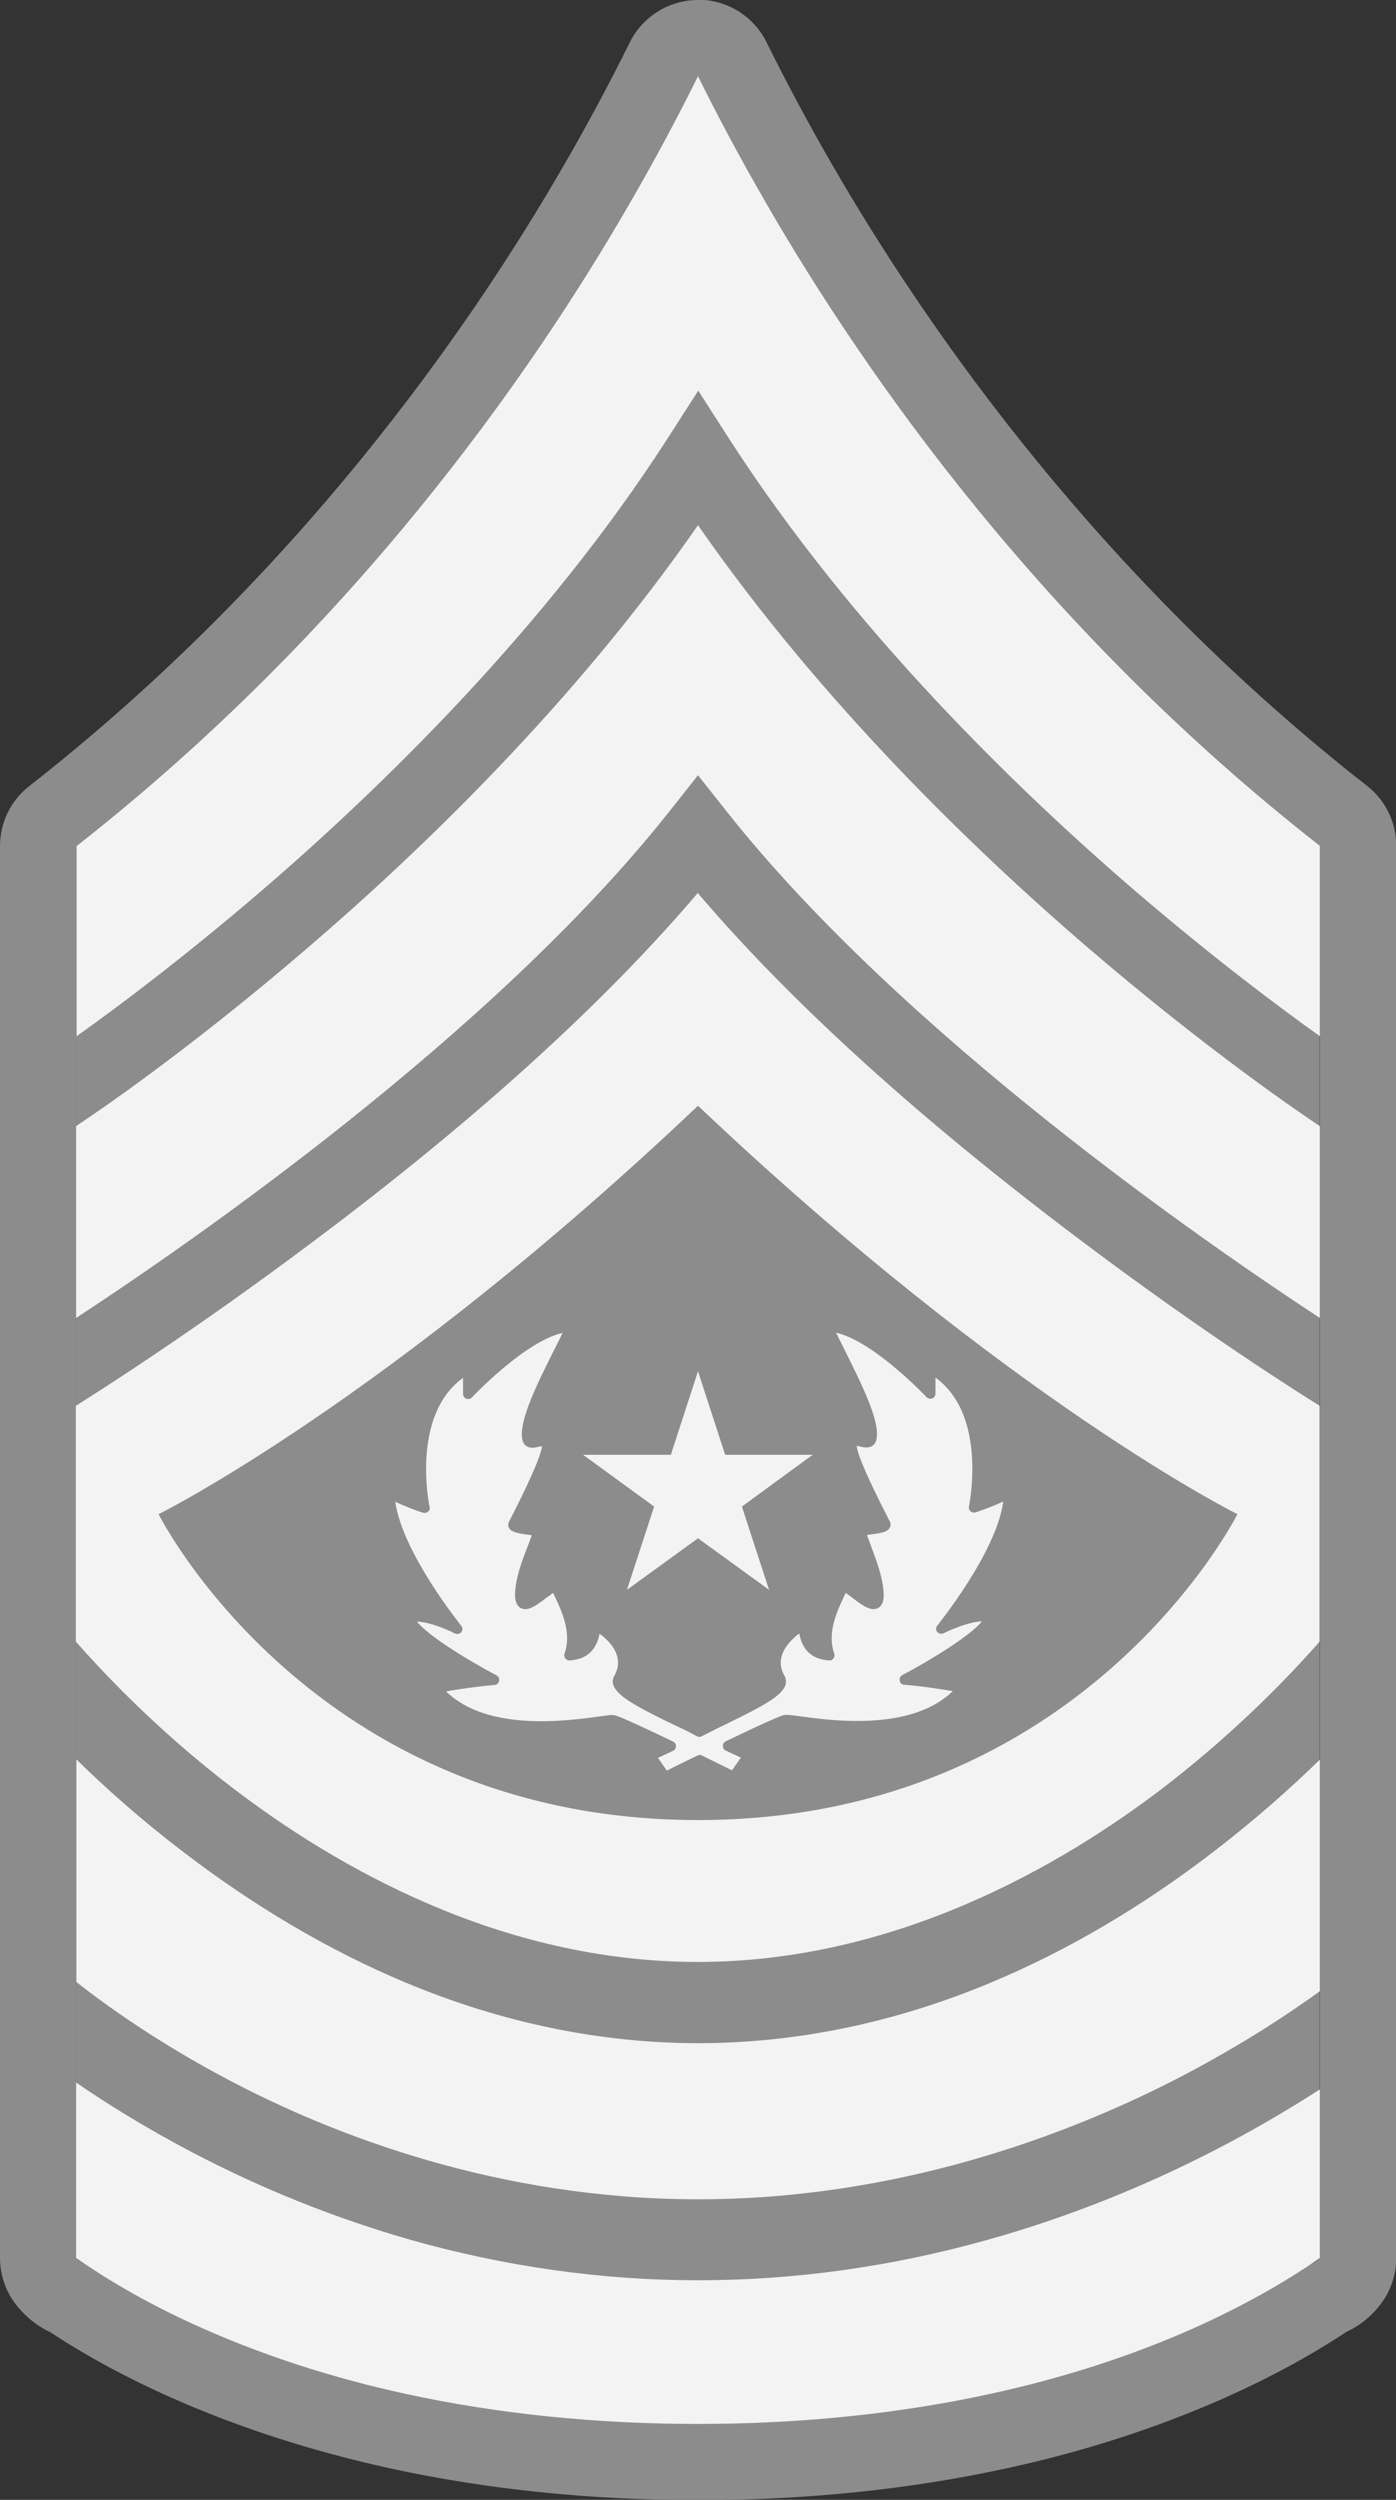
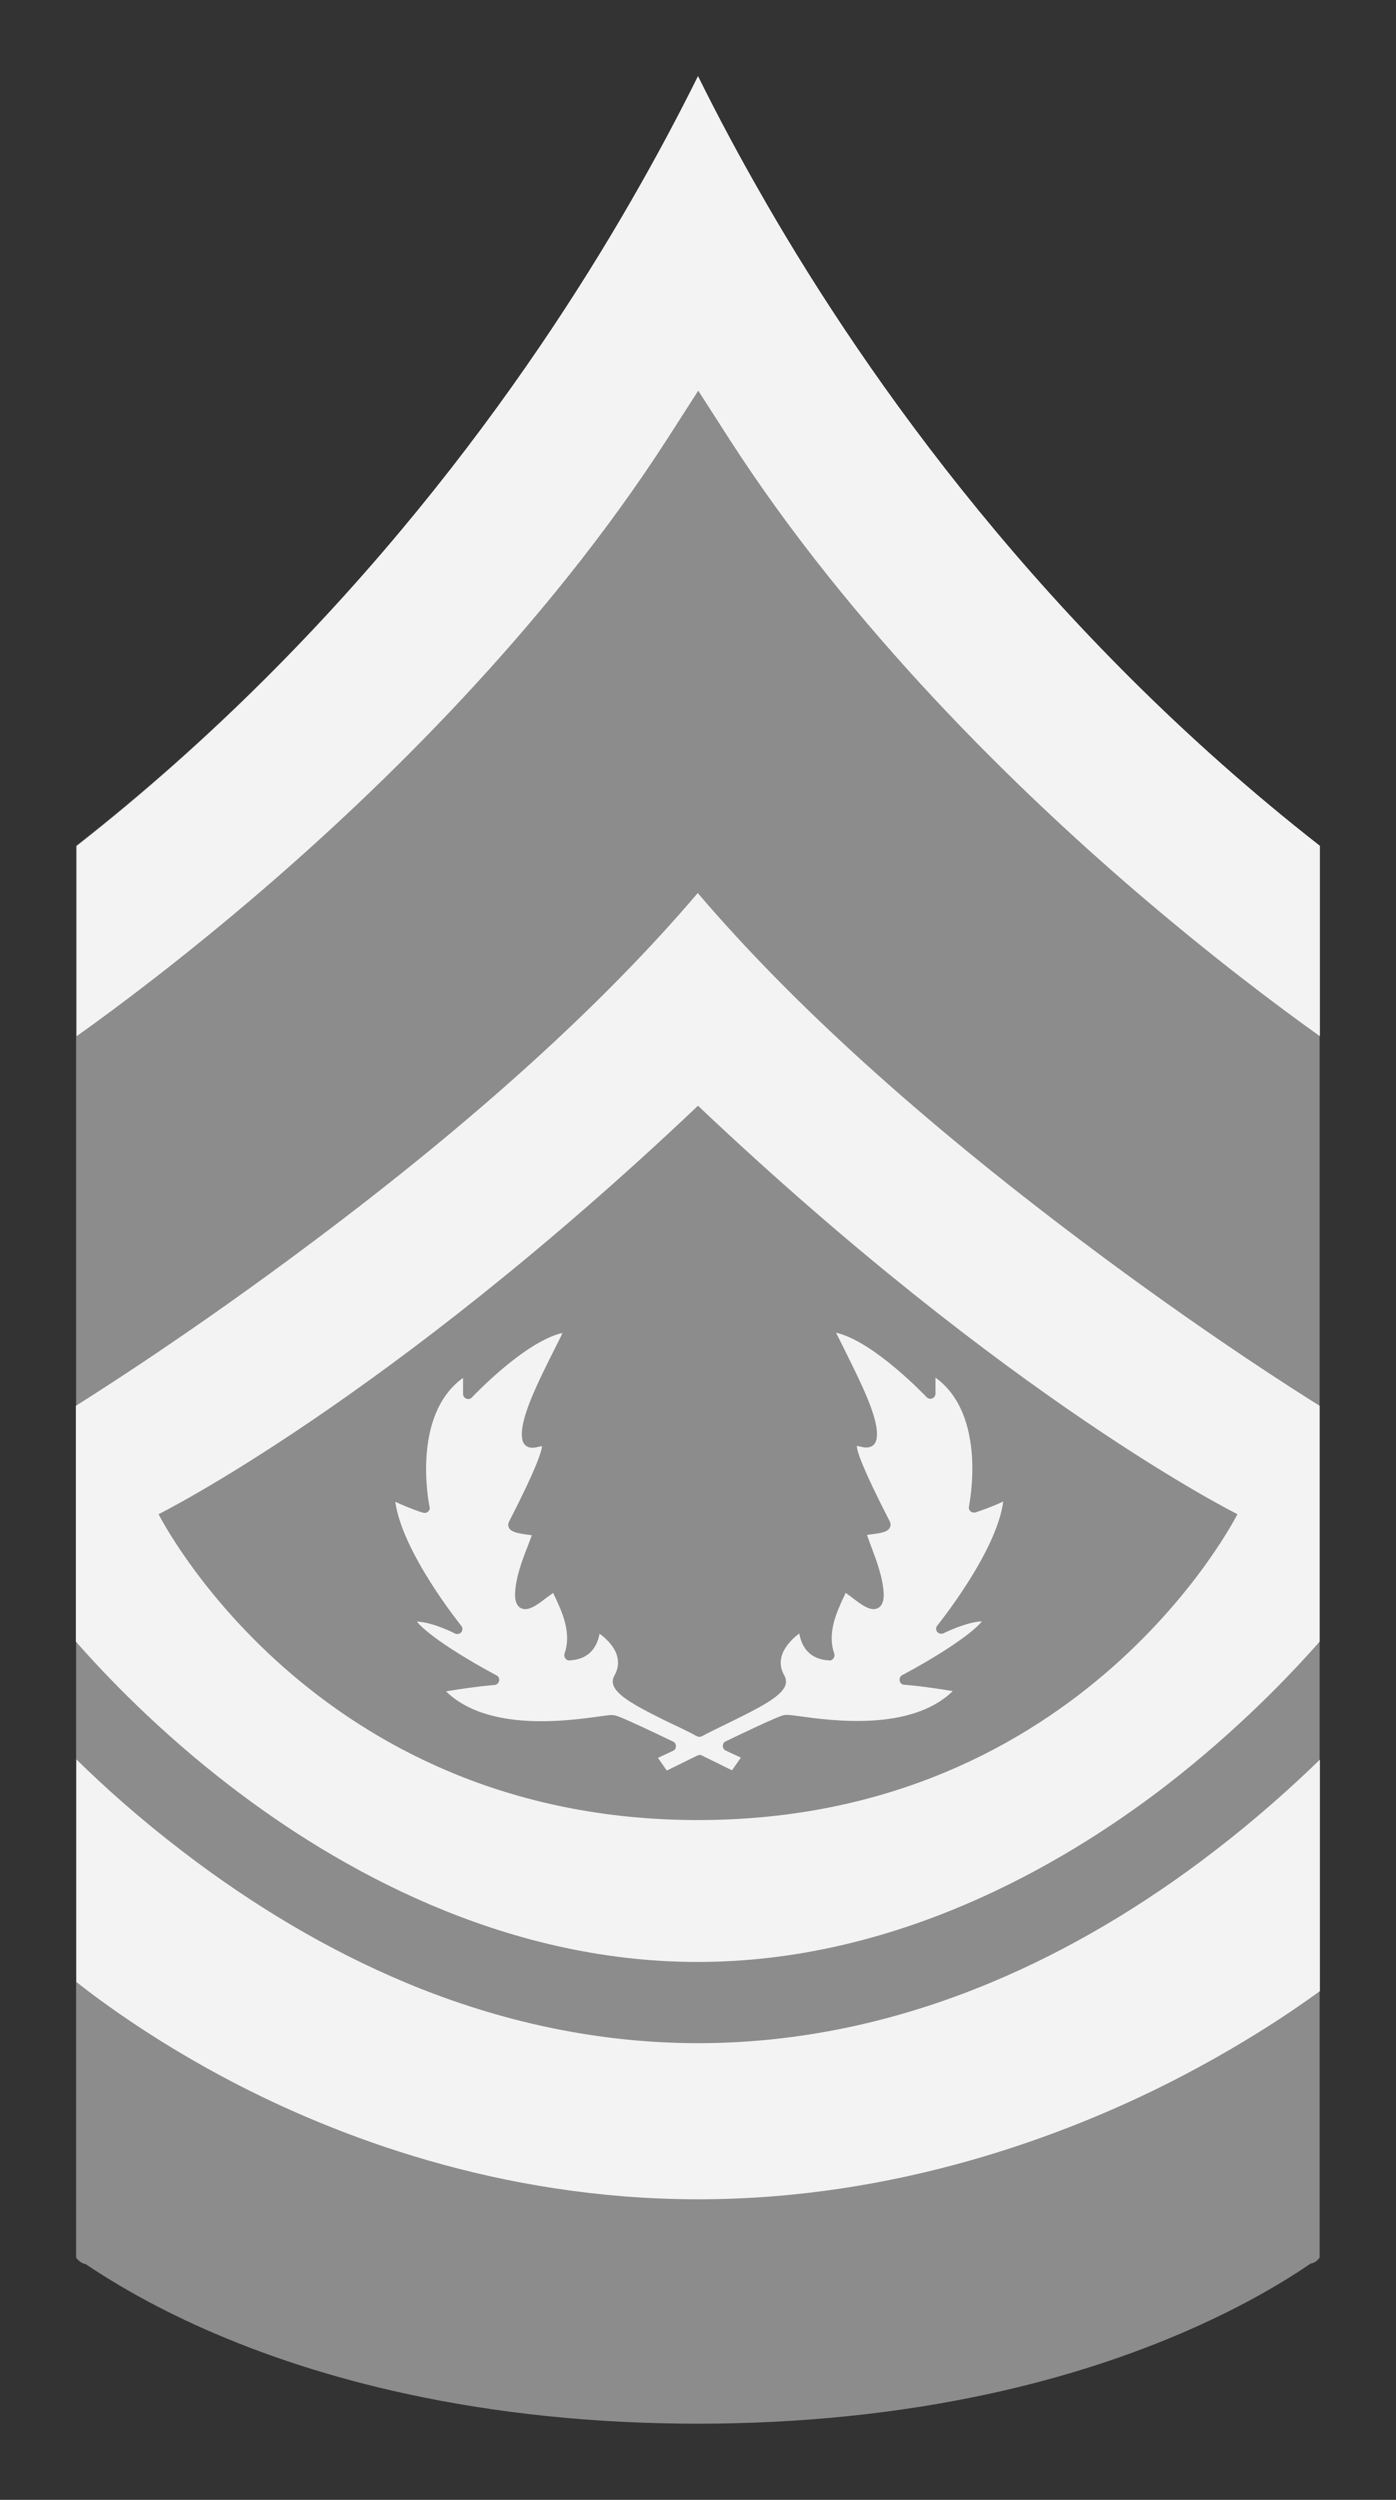
<svg xmlns="http://www.w3.org/2000/svg" id="_レイヤー_2" data-name="レイヤー 2" viewBox="0 0 55.02 98.48">
  <rect x="0" y="0" width="55.02" height="98.48" fill="#333333" stroke="none" />
  <defs>
    <style>
      .cls-1 {
        fill: #f3f3f3;
      }

      .cls-1, .cls-2 {
        stroke-width: 0px;
      }

      .cls-2 {
        fill: #8c8c8c;
      }
    </style>
  </defs>
  <g id="design">
    <g>
      <g>
        <g>
-           <path class="cls-2" d="m27.51,3c.76,1.54,1.65,3.21,2.68,4.99,4.02,6.96,11.01,16.87,21.83,25.33v55.62c-.1.14-.22.21-.35.23-1.04.7-2.57,1.62-4.65,2.55-2.45,1.09-5.15,1.96-8.01,2.58-3.59.78-7.46,1.18-11.5,1.18h0c-4.04,0-7.91-.4-11.5-1.18-2.86-.62-5.55-1.49-8.01-2.58-2.07-.92-3.58-1.83-4.62-2.53-.14-.03-.26-.1-.36-.24,0,0,0,0-.01,0h0v-55.62C13.82,24.86,20.81,14.96,24.83,7.99c1.03-1.78,1.92-3.46,2.68-4.99m0-3c-1.14,0-2.18.65-2.69,1.67-.8,1.62-1.67,3.24-2.59,4.83-3.83,6.63-10.59,16.26-21.08,24.47-.73.57-1.15,1.44-1.15,2.36v55.62c0,.76.29,1.49.8,2.04.34.38.74.68,1.19.89,1.44.95,3.06,1.82,4.8,2.59,2.64,1.17,5.53,2.1,8.59,2.77,3.8.83,7.89,1.25,12.14,1.25s8.33-.42,12.14-1.25c3.06-.66,5.95-1.6,8.59-2.77,1.75-.78,3.37-1.65,4.82-2.61.54-.25,1.02-.64,1.39-1.15.37-.51.57-1.13.57-1.77v-55.62c0-.92-.42-1.79-1.15-2.36-10.49-8.21-17.25-17.84-21.08-24.47-.92-1.59-1.79-3.21-2.59-4.83-.51-1.02-1.55-1.67-2.69-1.67h0Z" />
          <path class="cls-2" d="m30.19,7.99c-1.03-1.78-1.92-3.46-2.68-4.99-.76,1.54-1.65,3.21-2.68,4.99-4.02,6.96-11.01,16.87-21.83,25.33v55.62h0s0,0,.01.01c.11.14.23.22.36.24,1.04.7,2.56,1.61,4.62,2.53,2.45,1.09,5.15,1.96,8.01,2.58,3.59.78,7.46,1.18,11.5,1.18h0c4.04,0,7.91-.4,11.5-1.18,2.86-.62,5.56-1.49,8.01-2.58,2.09-.93,3.61-1.84,4.65-2.55.13-.02.24-.09.35-.23v-55.62c-10.82-8.47-17.81-18.37-21.83-25.33Z" />
        </g>
        <g id="First_sergeant" data-name="First sergeant">
          <g>
-             <path class="cls-1" d="m52.02,82.31v6.64c-1.03.72-2.69,1.75-5,2.78-2.45,1.09-5.15,1.96-8.01,2.58-3.59.78-7.46,1.18-11.5,1.18s-7.91-.4-11.5-1.18c-2.86-.62-5.55-1.49-8.01-2.58-2.31-1.02-3.97-2.06-5-2.78v-6.91c1.19.82,2.7,1.76,4.5,2.71,2.79,1.47,5.72,2.64,8.69,3.49,3.72,1.05,7.53,1.59,11.32,1.59s7.62-.53,11.4-1.59c3.01-.84,5.99-2.01,8.86-3.48,1.66-.85,3.08-1.7,4.25-2.45Z" />
            <path class="cls-1" d="m52.02,69.31v9.13c-1.25.91-3.23,2.22-5.79,3.53-4.18,2.13-10.83,4.67-18.71,4.67s-14.37-2.53-18.43-4.66c-2.86-1.5-4.95-3.01-6.08-3.9v-8.77c1.13,1.11,2.52,2.35,4.14,3.59,2.85,2.19,5.82,3.94,8.83,5.2,3.8,1.59,7.69,2.39,11.54,2.39s7.74-.8,11.54-2.39c3.02-1.26,5.99-3.01,8.83-5.2,1.61-1.24,3-2.48,4.14-3.59Z" />
            <path class="cls-1" d="m42.67,48.92c-6.38-4.79-11.47-9.4-15.17-13.74-3.69,4.34-8.78,8.96-15.17,13.74-4.73,3.55-8.53,5.95-9.34,6.46v9.29c1.17,1.33,3.29,3.56,6.16,5.75,4.09,3.13,10.59,6.87,18.35,6.87s14.32-3.77,18.42-6.92c2.84-2.19,4.93-4.38,6.09-5.7v-9.29c-.82-.51-4.61-2.9-9.34-6.46Z" />
            <path class="cls-2" d="m27.51,71.7c-15.22,0-21.26-12.05-21.26-12.05,0,0,8.97-4.44,21.26-16.09,12.29,11.64,21.26,16.09,21.26,16.09,0,0-6.04,12.05-21.26,12.05Z" />
-             <path class="cls-1" d="m52.02,44.36v7.56c-4.4-2.88-16.4-11.14-23.37-19.94l-1.14-1.44-1.14,1.44c-6.96,8.79-18.97,17.06-23.37,19.94v-7.56c.73-.48,4.43-2.98,9.16-7.05,4.41-3.78,10.49-9.62,15.35-16.62,4.86,7,10.94,12.84,15.34,16.62,4.73,4.06,8.43,6.56,9.16,7.05Z" />
            <path class="cls-1" d="m52.02,33.33v7.49c-1.63-1.16-4.26-3.13-7.3-5.74-4.63-3.98-11.15-10.29-15.98-17.79l-1.22-1.9-1.22,1.9c-4.83,7.5-11.35,13.81-15.98,17.79-3.04,2.61-5.68,4.59-7.3,5.74v-7.49C13.82,24.86,20.81,14.96,24.83,7.99c1.03-1.78,1.92-3.46,2.68-4.99.76,1.54,1.65,3.21,2.68,4.99,4.02,6.96,11.01,16.87,21.83,25.33Z" />
          </g>
        </g>
      </g>
      <g>
-         <polygon class="cls-1" points="26.44 57.31 27.51 54.02 28.58 57.31 32.03 57.31 29.24 59.35 30.31 62.63 27.51 60.6 24.71 62.63 25.78 59.35 22.98 57.31 26.44 57.31" />
        <g>
          <path class="cls-1" d="m25.62,69.17s.34-.15.82-.38c-1.06-.51-2.09-.99-2.27-1.02-.38-.06-5.04,1.14-6.98-1.27,1.53-.27,2.29-.32,2.29-.32,0,0-3.24-1.7-3.36-2.49.76-.12,1.91.48,1.91.48,0,0-2.67-3.28-2.67-5.37.46.3,1.37.6,1.37.6,0,0-.88-4.04,1.72-5.48v.99s2.46-2.62,4.06-2.65c-.78,1.61-1.87,3.56-1.74,4.38.13.8,2-1.54-.53,3.39-.11.22.99.19.96.34-.11.48-.68,1.55-.7,2.45-.02.9.91-.11,1.39-.38.13.43.95,1.61.55,2.76,1.12-.07.95-1.15,1.06-1.15s1.54.9.88,2.05c-.31.54,1.76,1.36,3.18,2.11,1.42-.75,3.5-1.56,3.18-2.11-.66-1.15.77-2.05.88-2.05s-.06,1.08,1.06,1.15c-.4-1.15.42-2.33.54-2.76.48.26,1.41,1.28,1.39.38-.02-.9-.58-1.97-.7-2.45-.03-.14,1.07-.12.96-.34-2.53-4.93-.66-2.59-.53-3.39.13-.82-.96-2.77-1.74-4.38,1.6.03,4.06,2.65,4.06,2.65v-.99c2.59,1.45,1.72,5.48,1.72,5.48,0,0,.92-.3,1.37-.6,0,2.09-2.67,5.37-2.67,5.37,0,0,1.14-.6,1.91-.48-.11.78-3.36,2.49-3.36,2.49,0,0,.76.05,2.29.32-1.95,2.4-6.6,1.2-6.98,1.27-.18.03-1.21.51-2.27,1.02.49.23.82.38.82.38l-.59.84s-.59-.29-1.35-.67c-.76.37-1.35.67-1.35.67l-.59-.84Z" />
          <path class="cls-2" d="m28.91,70.2s-.06,0-.09-.02c0,0-.54-.27-1.27-.62-.72.35-1.26.62-1.27.62-.09.05-.19.02-.25-.06l-.59-.84s-.04-.11-.03-.17c.02-.06.06-.1.11-.13,0,0,.17-.08.43-.2-1.52-.73-1.79-.81-1.84-.82-.06,0-.26.03-.47.06-1.35.19-4.95.69-6.63-1.39-.04-.05-.06-.13-.03-.2.02-.07.08-.11.15-.13.72-.13,1.28-.21,1.66-.25-1-.56-2.79-1.65-2.89-2.32-.02-.11.06-.21.17-.23.41-.07.92.06,1.32.2-.78-1.06-2.25-3.29-2.25-4.89,0-.07.04-.14.11-.18.06-.04.14-.03.2,0,.27.17.71.35,1.01.46-.15-1.04-.39-4.09,1.88-5.36.06-.03.14-.03.2,0,.06.04.1.1.1.17v.51c.75-.73,2.54-2.34,3.86-2.36h0c.07,0,.13.04.17.09.04.06.04.13.01.19-.14.28-.28.57-.43.87-.65,1.3-1.39,2.78-1.29,3.4.02.03.13,0,.19-.01.16-.04.39-.09.53.09.17.22.19.6-1.2,3.3.1.02.24.04.32.05.32.05.47.07.55.19.03.05.05.13.03.18-.04.17-.12.38-.22.64-.2.53-.46,1.19-.47,1.77,0,.14.02.18.02.18.08,0,.43-.27.61-.41.17-.13.32-.25.46-.32.05-.03.12-.03.17,0,.06.02.1.07.12.13.03.09.08.21.16.36.24.52.63,1.35.47,2.21.39-.13.49-.46.54-.78.02-.13.05-.32.25-.32.17,0,.75.39,1.04.91.28.48.28.98,0,1.45.1.35,1.2.89,2.08,1.32.32.15.63.31.92.46.3-.16.62-.31.94-.47.88-.43,1.98-.96,2.07-1.28-.27-.5-.27-1,0-1.48.3-.51.87-.91,1.04-.91.2,0,.23.2.25.32.05.31.15.65.54.77-.16-.86.23-1.69.47-2.21.07-.15.13-.27.15-.36.02-.06.06-.11.12-.13.06-.02.12-.02.17,0,.14.08.29.2.46.32.18.14.51.39.63.4,0-.01,0-.06,0-.16-.01-.58-.27-1.24-.47-1.77-.1-.25-.18-.47-.22-.64-.01-.05,0-.13.03-.18.08-.12.24-.14.55-.19.09-.01.22-.03.32-.05-1.38-2.7-1.37-3.09-1.2-3.3.14-.18.36-.12.53-.09.06.01.16.04.2.03.09-.63-.65-2.11-1.3-3.41-.15-.3-.29-.59-.43-.87-.03-.06-.03-.14.01-.2.04-.06.1-.09.17-.09h0c1.32.02,3.11,1.63,3.86,2.36v-.51c0-.07.04-.14.1-.17.06-.04.14-.04.2,0,2.27,1.26,2.03,4.32,1.88,5.36.3-.11.74-.29,1.01-.46.06-.04.14-.05.2,0,.07.04.11.1.11.18,0,1.61-1.47,3.83-2.25,4.89.4-.14.9-.27,1.32-.2.11.02.18.12.17.23-.1.67-1.89,1.76-2.89,2.32.38.05.93.12,1.66.25.07.01.13.06.15.13.02.07.01.14-.03.2-1.69,2.08-5.28,1.58-6.63,1.39-.21-.03-.41-.05-.48-.05-.05.01-.35.12-1.83.82.27.12.43.2.43.2.05.02.1.07.11.13.02.06,0,.12-.03.17l-.59.84c-.04.05-.1.08-.16.08Zm-1.35-1.07s.06,0,.09.02c.53.26.98.48,1.2.59l.35-.5c-.15-.07-.35-.16-.6-.28-.07-.03-.11-.1-.11-.18s.04-.15.11-.18c2.08-1,2.25-1.03,2.33-1.04.09-.01.24,0,.59.05,1.23.17,4.39.61,6.03-.99-1.26-.21-1.9-.25-1.91-.25-.09,0-.17-.07-.18-.16-.02-.09.02-.18.1-.22,1.14-.6,2.71-1.57,3.14-2.12-.67.04-1.5.47-1.51.47-.08.04-.19.02-.25-.05-.06-.07-.06-.18,0-.25.02-.03,2.34-2.89,2.6-4.89-.48.23-1.06.42-1.09.43-.07.02-.14,0-.2-.04-.05-.05-.08-.12-.06-.19,0-.04.75-3.58-1.32-5.08v.63c0,.08-.05.16-.13.19-.07.03-.16.01-.22-.05-.02-.02-2.08-2.2-3.57-2.54.09.18.18.36.27.54.74,1.49,1.45,2.89,1.33,3.63-.02.13-.08.23-.17.29-.16.1-.35.06-.5.02-.03,0-.08-.02-.11-.02,0,.2.21.86,1.3,2.98.04.08.04.16,0,.24-.09.17-.32.21-.69.26-.06,0-.14.02-.21.03.04.12.1.27.16.44.2.53.48,1.25.5,1.91,0,.1,0,.41-.23.53-.29.15-.66-.14-1.05-.44-.08-.06-.15-.11-.22-.16-.02.05-.05.11-.08.17-.26.56-.66,1.41-.37,2.22.02.06.01.13-.03.19-.04.05-.11.1-.17.08-.92-.05-1.11-.71-1.18-1.06-.19.14-.53.44-.67.82-.1.29-.08.56.09.85.06.11.07.23.04.35-.14.45-.95.87-2.28,1.52-.35.17-.7.34-1.02.51-.06.03-.13.03-.19,0-.31-.17-.66-.34-1.01-.5-1.33-.65-2.15-1.08-2.29-1.53-.04-.12-.02-.24.04-.35.16-.28.19-.56.09-.85-.13-.37-.46-.66-.67-.81-.07.35-.27,1-1.18,1.05-.06.02-.13-.03-.17-.08-.04-.05-.05-.12-.03-.19.29-.82-.11-1.66-.37-2.22-.03-.06-.06-.12-.08-.17-.07.05-.14.11-.22.16-.39.3-.76.59-1.05.44-.23-.12-.23-.43-.23-.53.01-.65.29-1.38.5-1.91.06-.16.12-.31.16-.43-.07-.01-.15-.02-.21-.03-.37-.05-.6-.1-.69-.26-.04-.08-.04-.16,0-.24,1.09-2.12,1.29-2.78,1.3-2.98-.04,0-.08.02-.11.02-.15.04-.35.08-.5-.02-.09-.06-.15-.16-.17-.29-.12-.74.58-2.15,1.33-3.64.09-.18.18-.35.26-.53-1.5.34-3.55,2.52-3.57,2.54-.05.06-.14.08-.22.05-.08-.03-.13-.1-.13-.19v-.63c-2.07,1.49-1.33,5.04-1.32,5.08.02.07,0,.14-.06.19-.05.05-.13.06-.2.04-.03,0-.61-.2-1.09-.43.27,2,2.58,4.86,2.6,4.89.06.07.06.18,0,.25-.06.07-.16.09-.25.05,0,0-.84-.44-1.5-.47.43.55,2,1.52,3.14,2.12.08.04.12.13.1.22-.02.09-.09.15-.18.16,0,0-.65.04-1.91.25,1.63,1.6,4.8,1.16,6.03.99.35-.05.5-.07.59-.05.08.01.25.04,2.33,1.04.07.03.11.1.11.18s-.04.15-.11.18c-.25.12-.45.21-.6.28l.35.5c.22-.11.67-.33,1.2-.59.03-.01.06-.02.09-.02Zm6.56-8.8h0s0,0,0,0Z" />
        </g>
      </g>
    </g>
  </g>
</svg>